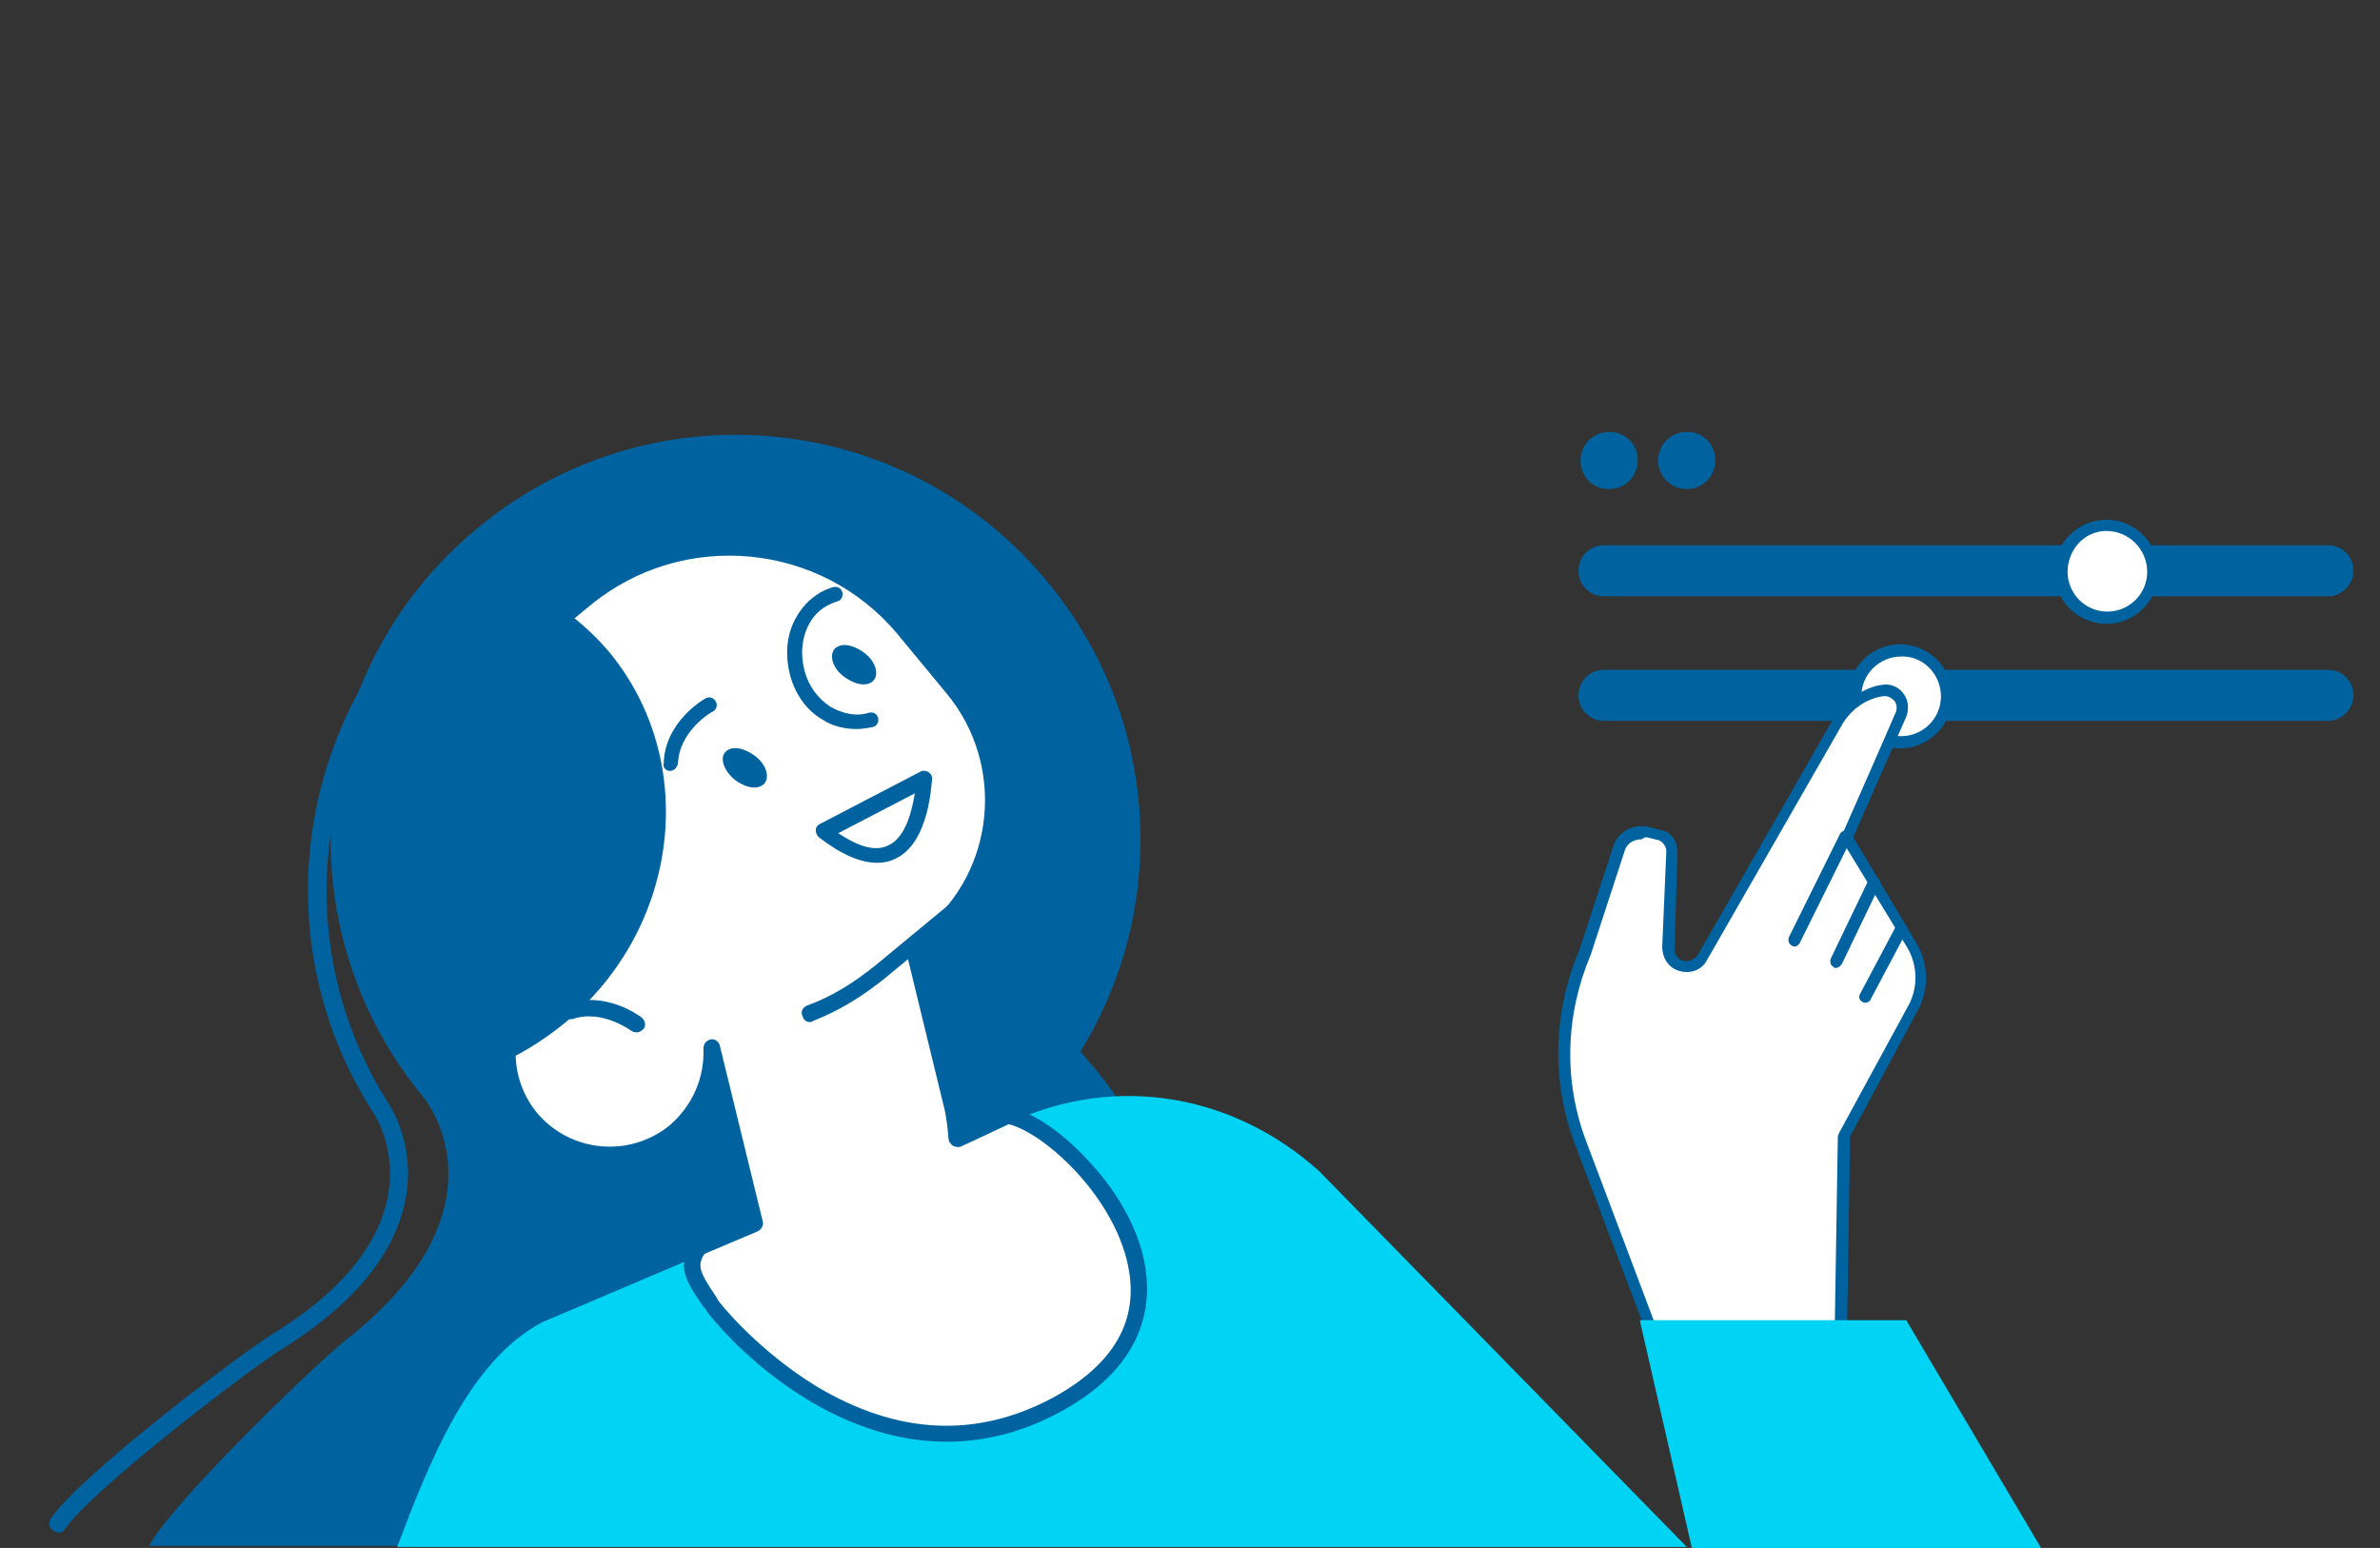
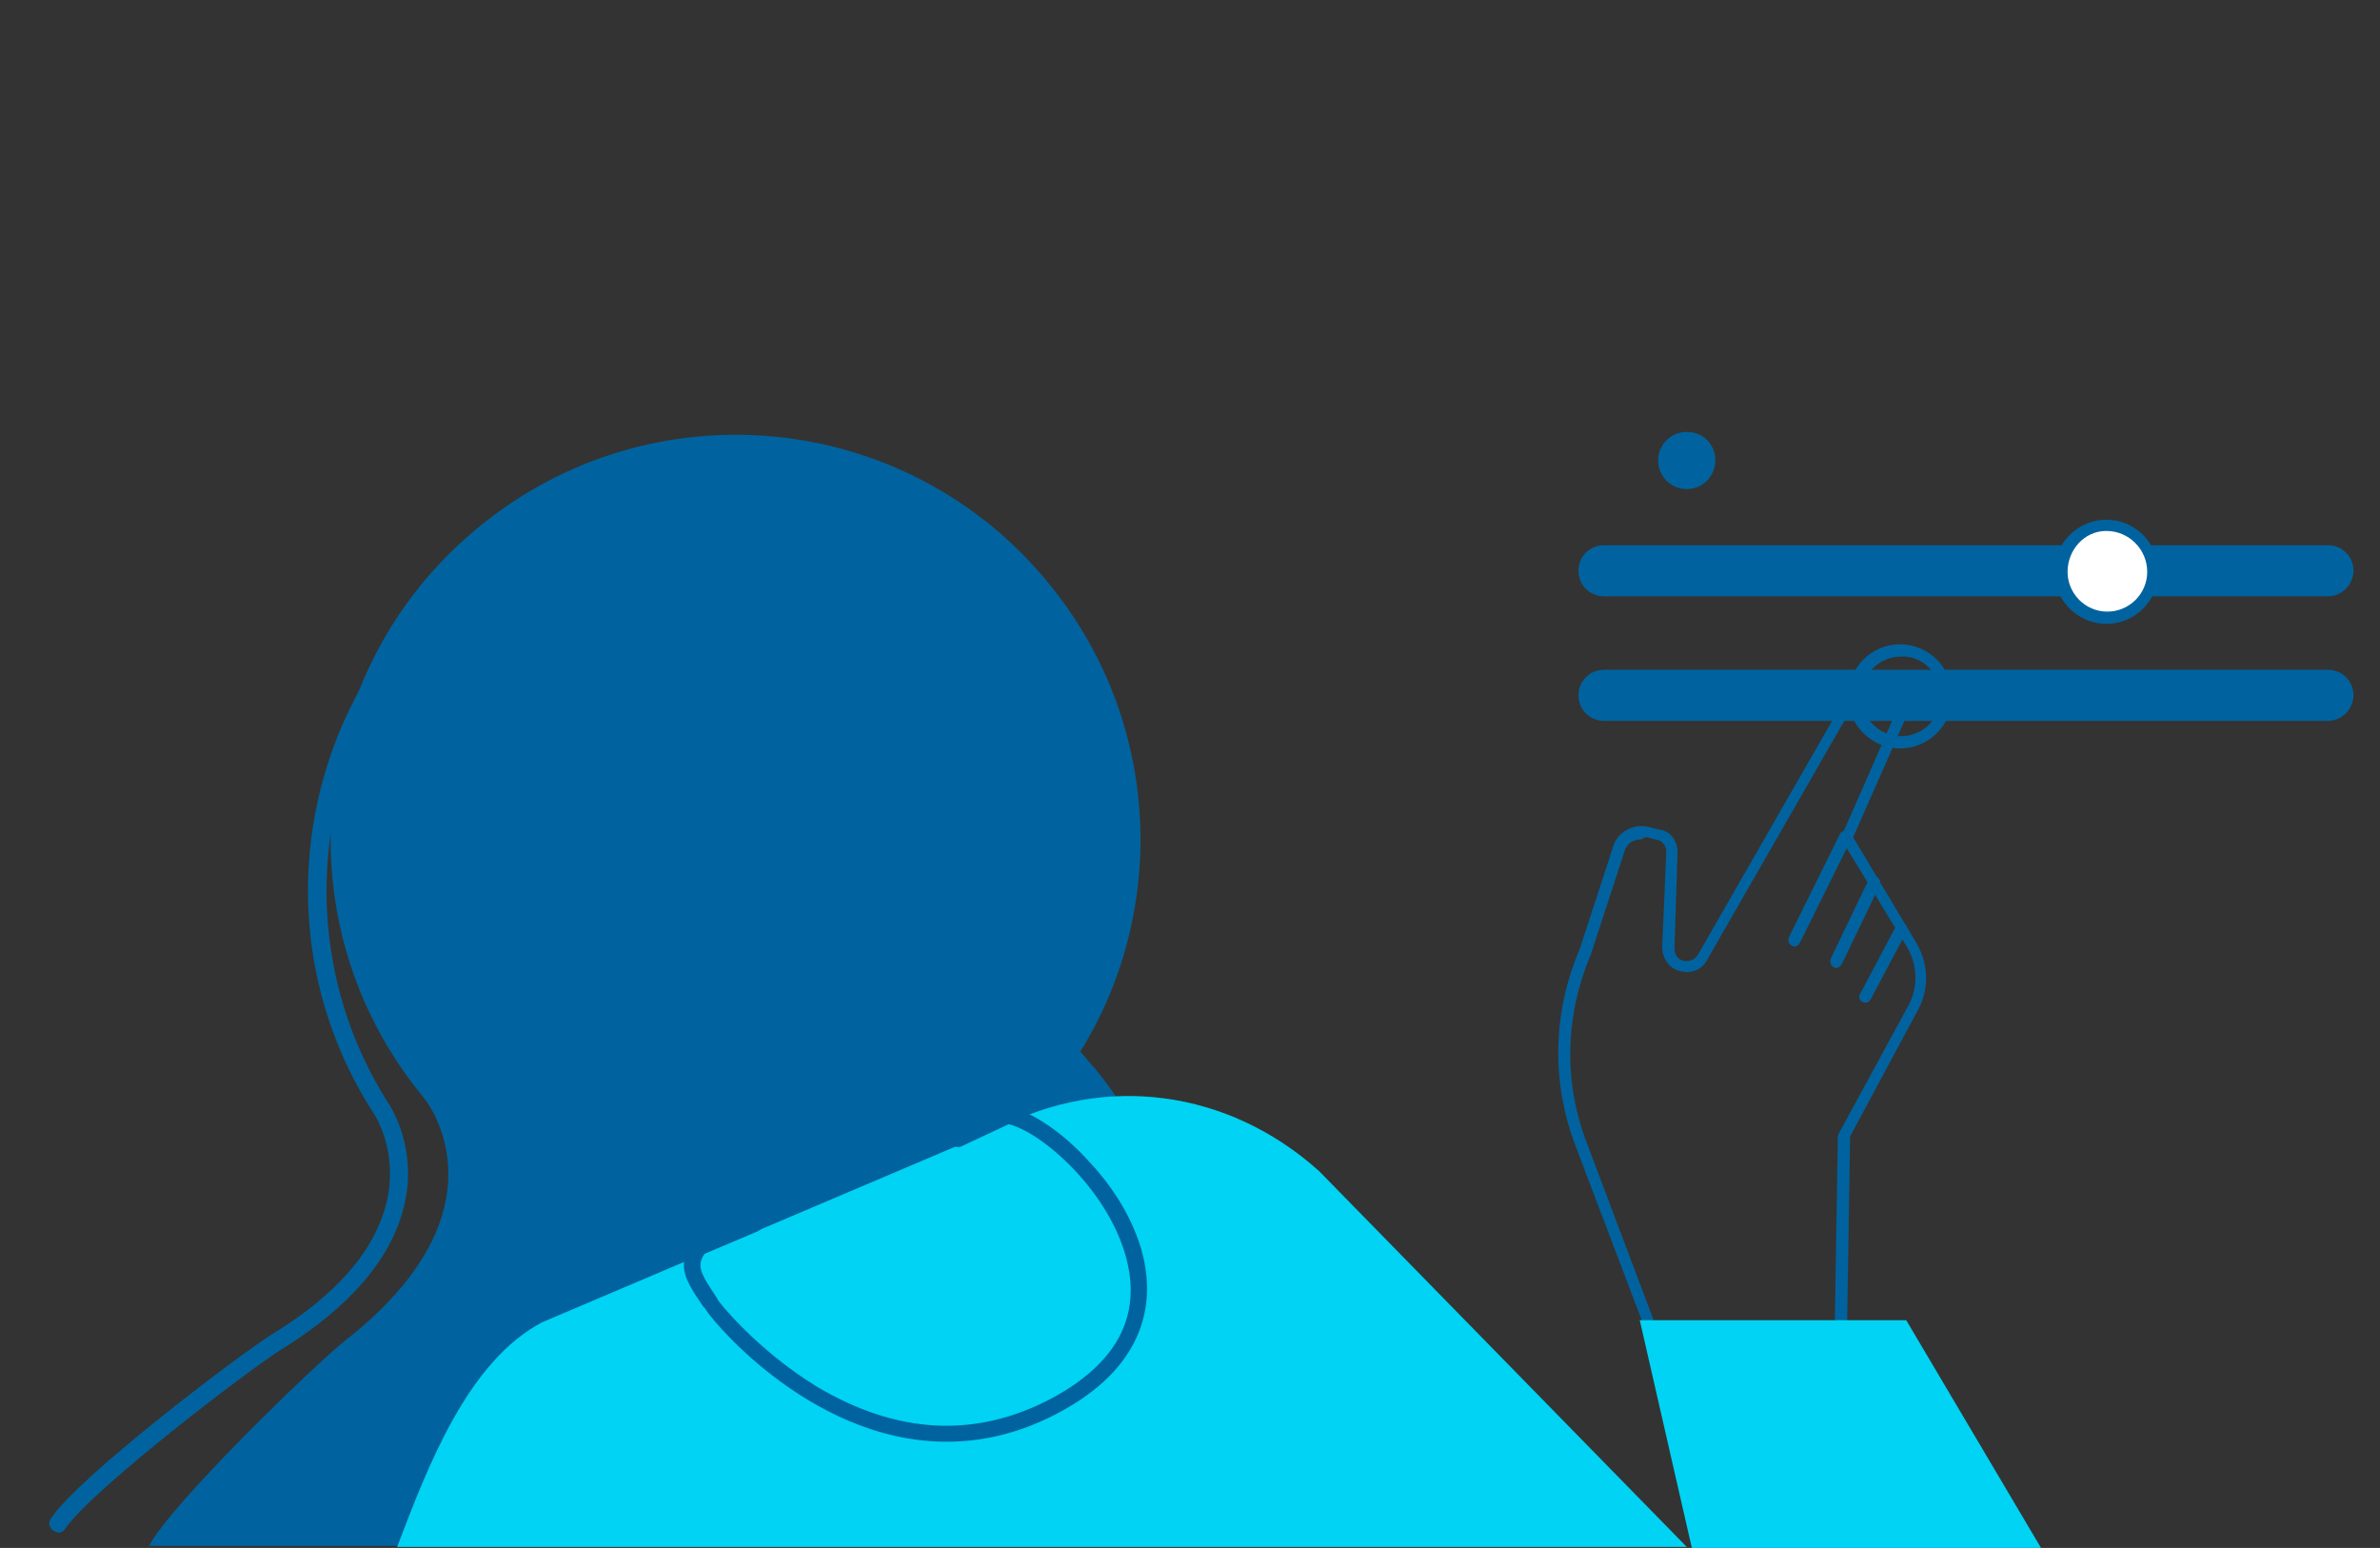
<svg xmlns="http://www.w3.org/2000/svg" version="1.1" id="Calque_1" x="0px" y="0px" viewBox="0 0 233.1 151.6" style="enable-background:new 0 0 233.1 151.6;" xml:space="preserve">
  <rect x="0" y="0" width="233.1" height="151.6" fill="#333333" stroke="none" />
  <style type="text/css">
	.st0{fill:#00639F;}
	.st1{fill:#FFFFFF;}
	.st2{fill:#00D3F3;}
</style>
  <path class="st0" d="M230.5,55.9L230.5,55.9c0-1.4-1.1-2.5-2.5-2.5h-70.9c-1.4,0-2.5,1.1-2.5,2.5l0,0c0,1.4,1.1,2.5,2.5,2.5H228  C229.4,58.4,230.5,57.2,230.5,55.9z" />
  <g>
    <circle class="st1" cx="206.3" cy="56" r="4.5" />
    <path class="st0" d="M206.3,61.1c-2.8,0-5.1-2.3-5.1-5.1s2.3-5.1,5.1-5.1c2.8,0,5.1,2.3,5.1,5.1S209.1,61.1,206.3,61.1z M206.3,52   c-2.2,0-3.8,1.9-3.8,4s1.7,3.9,3.9,3.9c2.1,0,3.9-1.7,3.9-3.9S208.5,52,206.3,52z" />
  </g>
  <path class="st0" d="M230.5,68.1L230.5,68.1c0-1.4-1.1-2.5-2.5-2.5h-70.9c-1.4,0-2.5,1.1-2.5,2.5l0,0c0,1.4,1.1,2.5,2.5,2.5H228  C229.4,70.6,230.5,69.4,230.5,68.1z" />
  <g>
-     <ellipse class="st1" cx="186.1" cy="68.2" rx="4.5" ry="4.5" />
    <path class="st0" d="M186.1,73.3c-2.8,0-5.1-2.3-5.1-5.1c0-2.8,2.3-5.1,5.1-5.1c2.8,0,5.1,2.3,5.1,5.1S188.9,73.3,186.1,73.3z    M186.2,64.3c-2.1,0-3.9,1.7-3.9,3.9c0,2.1,1.7,3.9,3.9,3.9c2.1,0,3.9-1.7,3.9-3.9S188.3,64.2,186.2,64.3z" />
  </g>
  <g>
-     <path class="st1" d="M180.3,130.3l0.3-19.1l6.8-12.5c1-1.9,1-4.3-0.2-6.2L180.8,82c0,0,3.4-7.7,5.3-12.1c0.6-1.2-0.5-2.6-1.9-2.3   h-0.1c-1.8,0.4-3.3,1.5-4.2,3.1l-13.2,23c-0.9,1.6-3.5,0.9-3.4-1l0.4-9.3c0-0.7-0.4-1.4-1.1-1.7l-1.2-0.3c-1.2-0.3-2.4,0.4-2.8,1.6   l-3.3,10.1l0,0c-2.5,6-2.7,12.7-0.4,18.8l7.1,18.7L180.3,130.3z" />
    <g>
      <path class="st0" d="M162,131.2c-0.3,0-0.5-0.2-0.6-0.3l-7.1-18.7c-2.4-6.3-2.2-13.1,0.4-19.2l3.3-10.1c0.4-1.4,2-2.3,3.5-1.9    l1.2,0.3c0.1,0,0.1,0,0.1,0c1,0.3,1.5,1.2,1.5,2.2l-0.3,9.3c0,0.8,0.4,1.2,0.9,1.3c0.4,0.1,1,0,1.4-0.6l13.2-23    c1-1.7,2.7-3,4.6-3.4h0.1c0.8-0.2,1.7,0.1,2.2,0.8c0.5,0.6,0.6,1.5,0.3,2.3c-1.7,3.9-4.6,10.4-5.2,11.8l6.1,10.2    c1.3,2.1,1.4,4.7,0.2,6.8l-6.6,12.3l-0.3,19c0,0.3-0.3,0.6-0.6,0.6L162,131.2L162,131.2z M160.8,82.2c-0.8,0-1.5,0.4-1.7,1.2    l-3.3,10.1c-2.5,5.9-2.7,12.4-0.4,18.4l6.9,18.3l17.4-0.3l0.3-18.6c0-0.1,0.1-0.2,0.1-0.3l6.8-12.5c1-1.8,0.9-4-0.1-5.7l-6.4-10.5    c-0.1-0.1-0.1-0.3,0-0.5c0,0,3.4-7.7,5.3-12.1c0.1-0.3,0.1-0.8-0.2-1.1c-0.3-0.3-0.7-0.5-1.1-0.4h-0.1c-1.7,0.3-3.1,1.4-3.9,2.8    l-13.2,23c-0.5,1-1.6,1.4-2.7,1.1c-1.1-0.3-1.7-1.3-1.7-2.4l0.4-9.3c0-0.5-0.3-0.9-0.7-1.1l-1.2-0.3C161.2,82,161,82,160.8,82.2z" />
    </g>
    <g>
      <path class="st0" d="M176.3,92.3l5-10.1c0.1-0.3,0-0.7-0.3-0.8s-0.7,0-0.8,0.3l-5,10.1c-0.1,0.3,0,0.7,0.3,0.8    c0.1,0.1,0.2,0.1,0.3,0.1C176,92.7,176.2,92.5,176.3,92.3z" />
    </g>
    <g>
      <path class="st0" d="M180.4,94.4l3.7-7.7c0.1-0.3,0-0.7-0.3-0.8c-0.3-0.1-0.7,0-0.8,0.3l-3.7,7.7c-0.1,0.3,0,0.7,0.3,0.8    c0,0.1,0.1,0.1,0.2,0.1C180,94.8,180.2,94.7,180.4,94.4z" />
    </g>
    <g>
      <path class="st0" d="M183.2,97.9l3.5-6.6c0.2-0.3,0.1-0.7-0.2-0.8c-0.3-0.2-0.7-0.1-0.8,0.2l-3.5,6.6c-0.2,0.3-0.1,0.7,0.2,0.8    c0.1,0.1,0.2,0.1,0.3,0.1C182.9,98.2,183.1,98.1,183.2,97.9z" />
    </g>
  </g>
  <polygon class="st2" points="199.9,151.6 186.7,129.3 160.6,129.3 165.7,151.6 " />
-   <path class="st0" d="M157.6,42.3c-1.6,0-2.8,1.3-2.8,2.8c0,1.6,1.2,2.8,2.8,2.8s2.8-1.3,2.8-2.8C160.4,43.5,159.2,42.3,157.6,42.3z" />
  <path class="st0" d="M165.2,42.3c-1.6,0-2.8,1.3-2.8,2.8c0,1.6,1.3,2.8,2.8,2.8c1.6,0,2.8-1.3,2.8-2.8  C168,43.5,166.8,42.3,165.2,42.3z" />
  <g>
    <path class="st0" d="M107.2,104.6c-0.5-0.5-0.9-1.1-1.4-1.6c8.7-14,7.9-32.6-3.2-46c-13.9-16.9-38.9-19.3-55.8-5.3   c-16.9,13.9-19.3,38.9-5.3,55.8c0.5,0.6,8.5,11.1-7.7,23.8c-2.8,2.2-17,15.9-19.2,20.1h96.6c1-2.4,1.9-5,2.7-7.7   C118.7,130.9,116.6,116,107.2,104.6z" />
    <g>
      <path class="st0" d="M5.2,149.9c-0.4-0.3-0.5-0.8-0.2-1.2c2.8-4.2,18.7-16.2,21.6-18c6.4-3.9,10.2-8.3,11.3-13.1    c1.1-4.9-1.2-8.4-1.2-8.4c-12.2-18.7-6.8-43.9,11.9-56c0.4-0.3,1-0.2,1.2,0.2c0.3,0.4,0.2,0.9-0.2,1.2    c-17.9,11.7-23,35.8-11.4,53.7c0.1,0.2,2.7,4.2,1.4,9.7c-1.2,5.2-5.3,10-12.1,14.2c-3.2,2-18.5,13.7-21.1,17.5    c-0.2,0.3-0.4,0.4-0.7,0.4C5.6,150.1,5.4,150,5.2,149.9z" />
    </g>
    <path class="st2" d="M38.9,151.5L38.9,151.5c3.1-8.2,7-18.2,14.2-22l44.7-19c10.4-5.4,22.5-3.8,31.4,4.2l36,36.8H38.9z" />
    <g>
-       <path class="st1" d="M88.2,61.4l4.8,5.8c6.1,7.3,5,18.2-2.3,24.3l-1.5,1.2l3.7,15.2c0.3,1.1,0.5,2.3,0.5,3.4l5.2-2.2    c6.4,1.3,22.5,18.9,4.7,28.4c-18.7,10.1-33.8-9.8-33.8-9.8c-1.8-2.6-2.7-3.8-1.2-5.6l5.4-2.3l-4.2-17.2c0.1,3-1.1,6-3.6,8.1    c-4.2,3.6-10.6,3-14.1-1.3c-3.5-4.3-2.9-10.6,1.3-14.1c-1.9-1.3-3.7-3-5.3-4.9l-5.1-6.2c-3.8-4.5-3.1-11.3,1.4-15.1L57,58.5    C66.4,50.7,80.5,52.1,88.2,61.4z" />
      <path class="st0" d="M69.1,128.2l-0.2-0.2c-1.7-2.5-2.8-4.1-1-6.4c0.1-0.1,0.2-0.1,0.3-0.2l4.7-2l-3.1-12.5    c-0.7,1.8-1.8,3.4-3.3,4.6c-4.6,3.8-11.5,3.1-15.3-1.5c-3.6-4.4-3.3-10.7,0.6-14.6c-1.7-1.3-3.2-2.8-4.6-4.5l-5.1-6.2    c-2-2.4-2.9-5.4-2.6-8.5c0.3-3.1,1.7-5.8,4.1-7.8l12.9-10.6c9.8-8.1,24.3-6.7,32.4,3.1l4.8,5.8c6.4,7.7,5.3,19.1-2.4,25.5    l-1.1,0.9l3.6,14.7c0.2,0.8,0.3,1.6,0.4,2.4l4.1-1.7c0.2-0.1,0.3-0.1,0.5-0.1c2.3,0.5,5.3,2.5,7.9,5.4c3,3.2,5,7,5.5,10.5    c0.6,4-0.4,9.7-8.4,14c-3.9,2.1-7.6,2.9-11.1,2.9C79,141.2,69,128.4,69.1,128.2z M94.1,112.3c-0.3,0.1-0.6,0-0.8-0.1    c-0.2-0.2-0.4-0.4-0.4-0.7c-0.1-1.1-0.2-2.2-0.5-3.3L88.7,93c-0.1-0.3,0.1-0.6,0.3-0.8l1.5-1.2c7-5.7,8-16.1,2.2-23.1l-4.8-5.8    c-7.5-9-21-10.3-30.1-2.8l0,0L44.9,69.9c-2,1.7-3.3,4.1-3.5,6.7c-0.3,2.6,0.5,5.2,2.2,7.2l5.1,6.2c1.5,1.8,3.2,3.4,5.1,4.8    c0.2,0.1,0.3,0.3,0.3,0.6c0,0.3-0.1,0.5-0.3,0.7c-3.9,3.2-4.4,9-1.2,12.9c3.3,3.9,9.1,4.4,13,1.2c2.2-1.9,3.4-4.6,3.3-7.5    c0-0.5,0.3-0.8,0.7-0.9s0.8,0.2,0.9,0.6l4.2,17.2c0.1,0.4-0.1,0.8-0.5,1l-5.2,2.2c-0.8,1.2-0.4,1.9,1.2,4.3l0.1,0.2    c0,0.1,3.8,4.9,9.7,8.5c7.9,4.7,15.6,5.1,23.1,1.1c5.7-3.1,8.3-7.2,7.5-12.3c-1.1-7.1-8.2-13.6-11.8-14.5L94.1,112.3z" />
    </g>
    <g>
      <path class="st0" d="M78.6,99.5c-0.2-0.4,0-0.8,0.4-1c2.5-0.9,4.7-2.3,6.8-4l10.4-8.6c0.4-0.3,0.8-0.2,1.1,0.1    c0.3,0.4,0.2,0.8-0.1,1.1l-10.4,8.6c-2.2,1.8-4.6,3.3-7.2,4.3c-0.1,0.1-0.2,0.1-0.3,0.1C79,100.1,78.7,99.9,78.6,99.5z" />
    </g>
    <path class="st0" d="M59.7,63.9c8.8,10.7,6.9,27-4.4,36.3c-4.4,3.6-9.5,5.7-14.6,6.2c-11.9-15.5-10.6-37.2,2.5-51.2   C49.4,55.9,55.4,58.8,59.7,63.9z" />
    <g>
-       <path class="st0" d="M61.9,101c0,0-2.9-2.2-5.8-1.2c-0.4,0.1-0.9-0.1-1-0.5s0.1-0.9,0.5-1c3.8-1.3,7.2,1.3,7.3,1.4    c0.3,0.3,0.4,0.8,0.1,1.1c-0.2,0.2-0.4,0.3-0.6,0.3C62.2,101.1,62.1,101.1,61.9,101z" />
-     </g>
+       </g>
    <path class="st0" d="M71,73.7c0.6-0.7,1.8-0.5,2.9,0.3c1.1,0.8,1.5,2,1,2.7c-0.6,0.7-1.8,0.5-2.9-0.3C70.9,75.5,70.5,74.3,71,73.7z   " />
    <path class="st0" d="M81.7,63.6c0.6-0.7,1.8-0.5,2.9,0.3s1.5,2,1,2.7c-0.6,0.7-1.8,0.5-2.9-0.3C81.6,65.5,81.2,64.3,81.7,63.6z" />
    <g>
      <path class="st0" d="M65.6,75.5c-0.4,0-0.7-0.4-0.6-0.7c0.1-4.1,3.9-6.3,4.1-6.4c0.3-0.2,0.8-0.1,1,0.3c0.2,0.3,0.1,0.8-0.3,1    c-0.1,0-3.3,1.9-3.4,5.1C66.3,75.2,66,75.5,65.6,75.5L65.6,75.5z" />
    </g>
    <g>
      <path class="st0" d="M80.2,82c-0.2-0.2-0.3-0.4-0.3-0.7c0-0.3,0.2-0.5,0.4-0.6l9.8-5.1c0.3-0.2,0.6-0.1,0.8,0    c0.3,0.2,0.4,0.4,0.4,0.7c-0.1,0.3-0.2,6.2-3.6,7.8c-0.6,0.3-1.2,0.4-1.8,0.4C84.3,84.5,82.4,83.7,80.2,82z M82.1,81.6    c2.1,1.4,3.7,1.8,4.9,1.2c1.7-0.8,2.3-3.3,2.6-5.1L82.1,81.6z" />
    </g>
    <g>
      <path class="st0" d="M80.6,70.5c-1.6-0.9-2.7-2.5-3.2-4.3c-0.5-1.9-0.4-3.8,0.4-5.4s2.1-2.8,3.8-3.3c0.4-0.1,0.8,0.1,0.9,0.5    s-0.1,0.8-0.5,0.9c-1.3,0.4-2.3,1.2-2.9,2.5s-0.7,2.8-0.3,4.3s1.3,2.7,2.5,3.5c1.2,0.7,2.6,1,3.8,0.6c0.4-0.1,0.8,0.1,0.9,0.5    s-0.1,0.8-0.5,0.9c-0.5,0.1-1.1,0.2-1.6,0.2C82.7,71.4,81.5,71.1,80.6,70.5z" />
    </g>
  </g>
</svg>